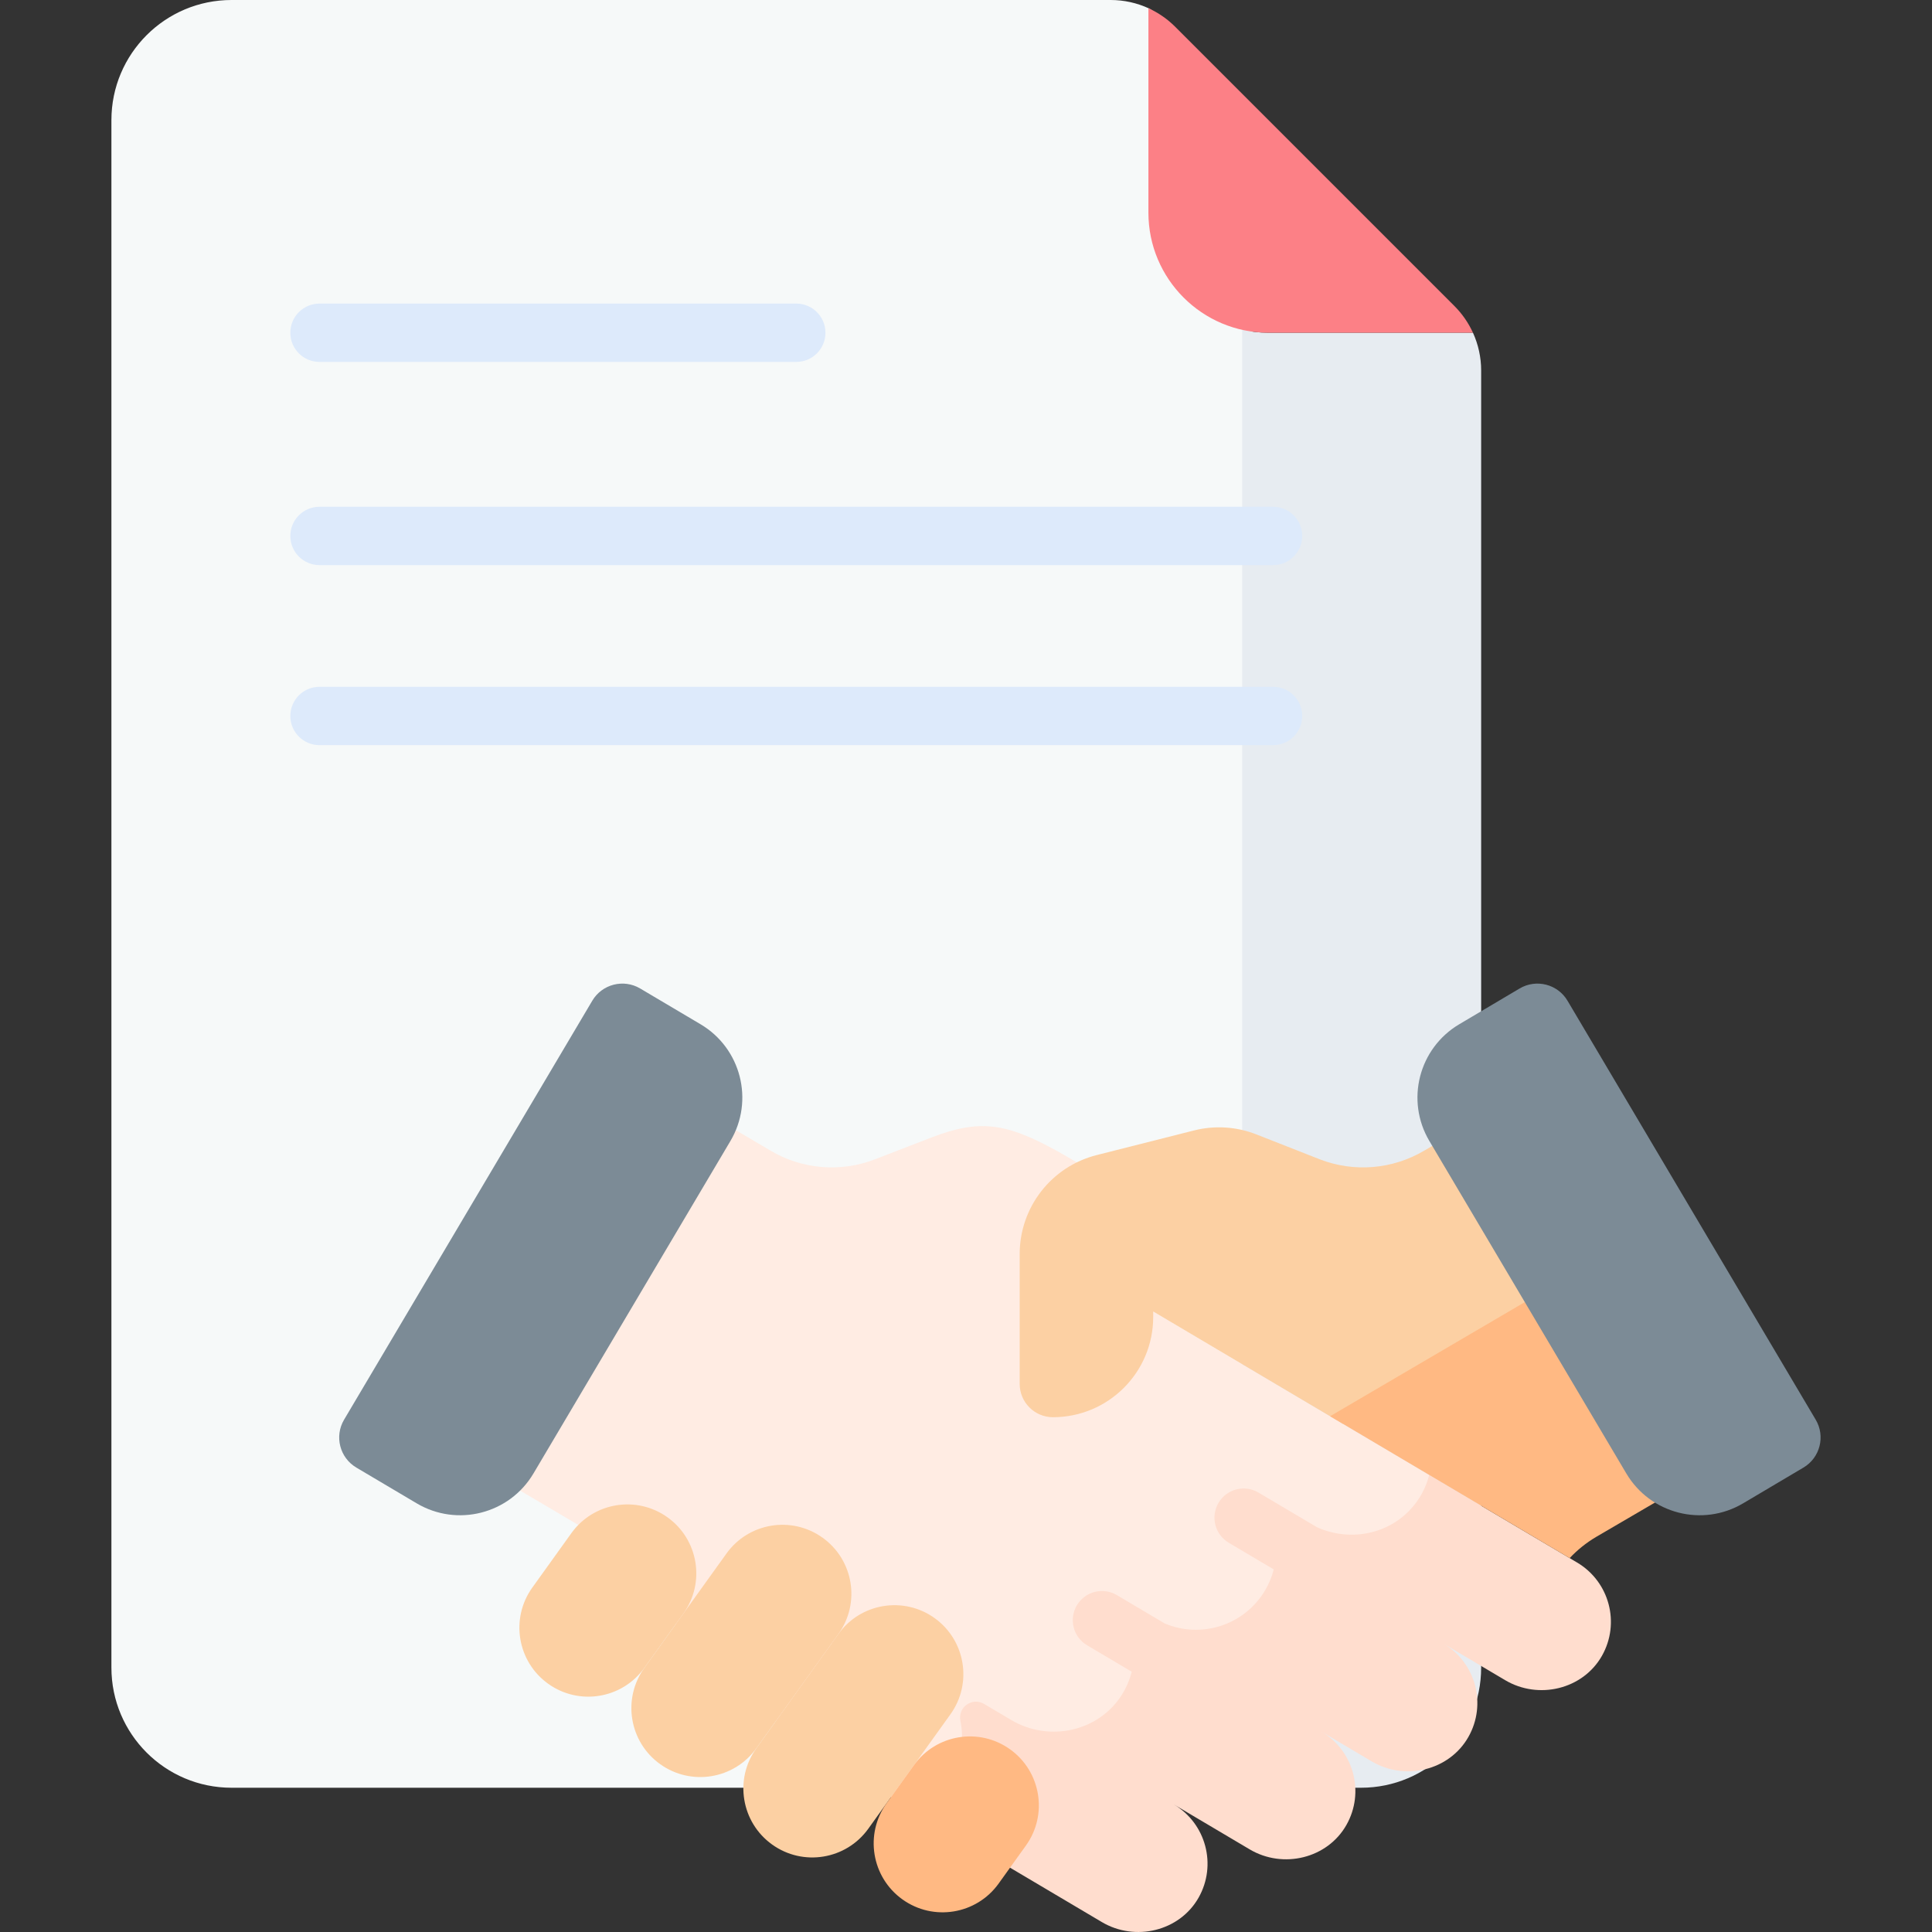
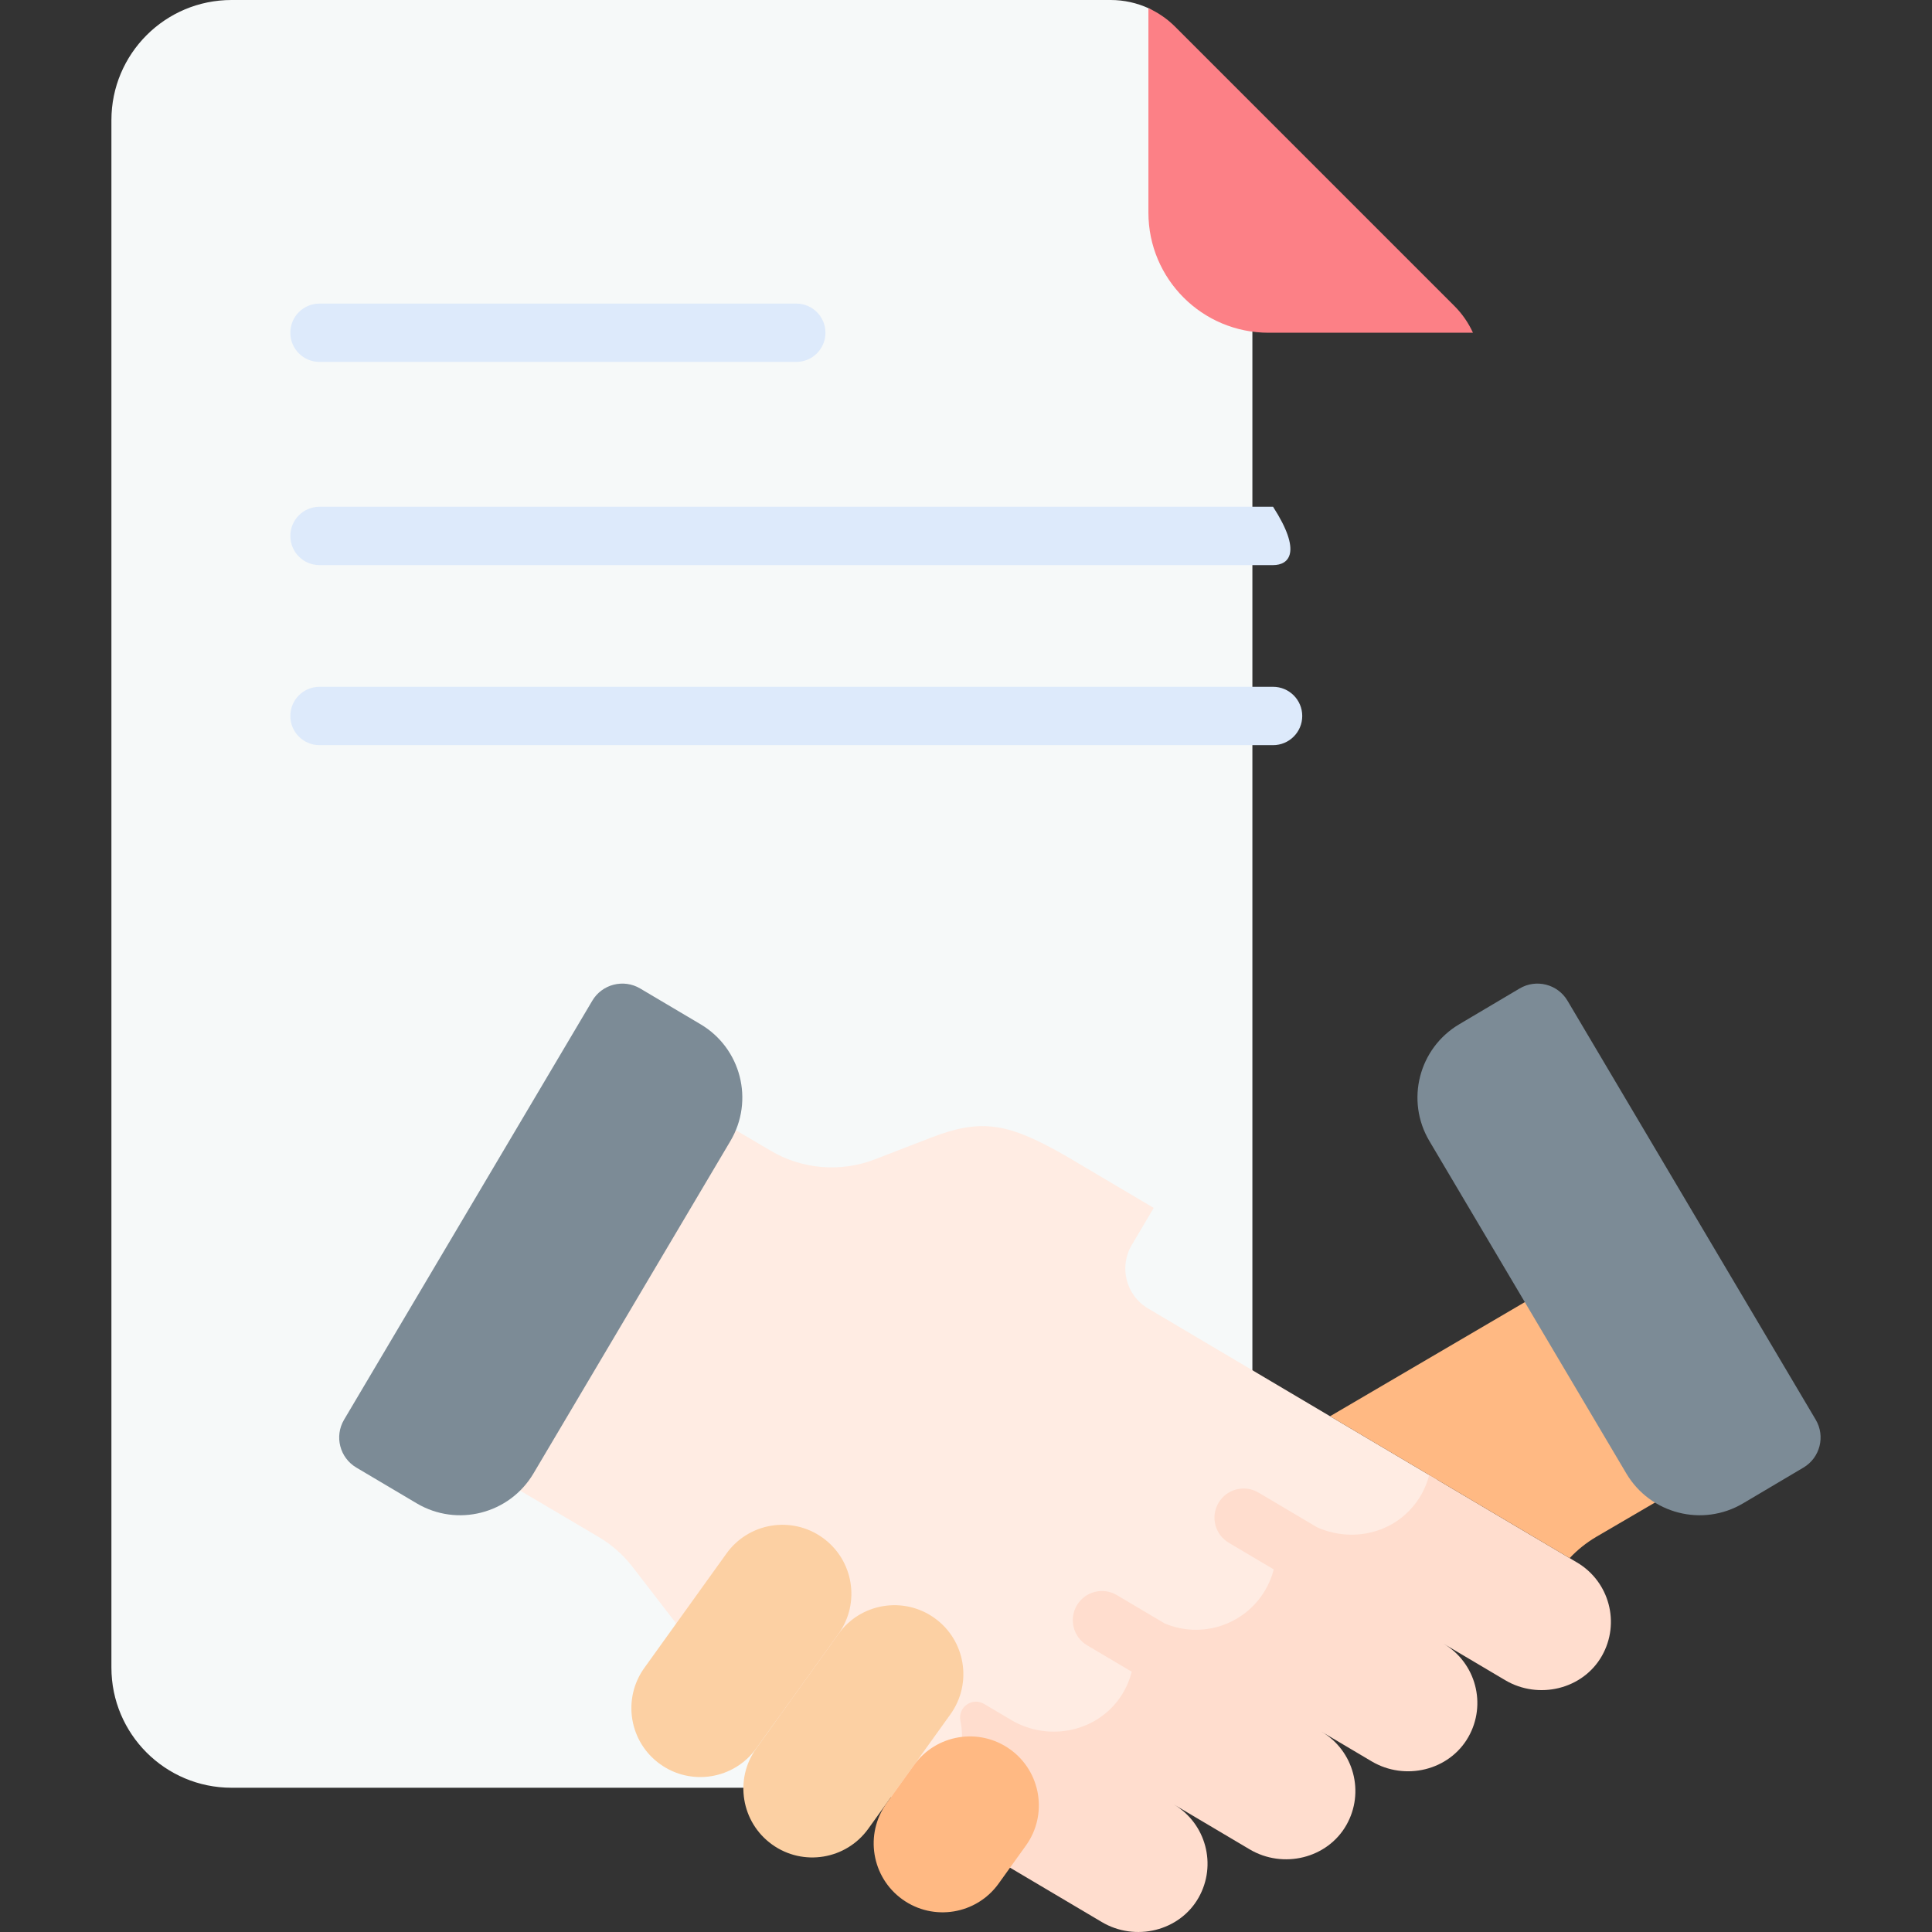
<svg xmlns="http://www.w3.org/2000/svg" width="132" height="132" viewBox="0 0 132 132" fill="none">
  <rect x="0" y="0" width="132" height="132" fill="#333333" stroke="none" />
  <g clip-path="url(#clip0_10_284)">
    <path d="M85.567 114.873V22.022C81.841 21.189 79.056 17.862 79.056 13.885V1.474C79.056 1.091 78.842 0.734 78.494 0.573C77.684 0.199 76.796 0 75.887 0H15.819C11.287 0 7.612 3.675 7.612 8.208V113.936C7.612 118.469 11.287 122.144 15.82 122.144H81.314C83.852 120.714 85.567 117.994 85.567 114.873Z" fill="#F6F9F9" />
-     <path d="M86.67 22.734C86.052 22.734 85.451 22.664 84.872 22.534V113.936C84.872 118.469 81.197 122.144 76.664 122.144H92.989C97.522 122.144 101.197 118.469 101.197 113.936V25.31C101.197 24.413 101.002 23.536 100.637 22.734H86.67Z" fill="#E7ECF1" />
    <path d="M99.376 20.913L80.284 1.821C79.752 1.29 79.134 0.866 78.463 0.56V14.526C78.463 19.059 82.138 22.734 86.67 22.734H100.637C100.331 22.063 99.907 21.445 99.376 20.913Z" fill="#FC8086" />
    <path d="M77.326 85.059C77.326 85.059 78.05 83.837 78.826 82.528L72.894 79.019C68.982 76.773 67.152 76.358 63.622 77.723L59.775 79.21C57.434 80.115 54.807 79.897 52.648 78.617L42.351 72.546L27.726 97.232L40.911 105.015C41.804 105.544 42.588 106.238 43.222 107.06L47.665 112.822C50.119 115.692 55.184 119.415 58.433 121.34L63.048 124.074C64.007 123.623 64.848 122.895 65.43 121.914C66.152 120.695 66.345 119.311 66.082 118.024C65.996 117.605 66.169 117.175 66.518 116.928C66.867 116.681 67.329 116.663 67.697 116.881L69.551 117.979C72.145 119.516 75.556 118.781 77.139 116.216C78.368 114.224 78.164 111.771 76.839 110.022C76.775 109.937 76.778 109.821 76.85 109.743C76.92 109.666 77.034 109.649 77.123 109.703L79.381 111.05C81.987 112.594 85.352 111.733 86.897 109.127C88.032 107.211 87.864 104.886 86.662 103.176C86.592 103.076 86.599 102.942 86.682 102.854C86.763 102.768 86.894 102.749 86.996 102.81L89.87 104.512C92.093 105.829 94.969 105.526 96.761 103.666C97.422 102.98 97.951 101.938 98.195 101.097L78.434 89.395C76.931 88.504 76.435 86.563 77.326 85.059Z" fill="#FFECE3" />
    <path d="M107.751 106.756L97.648 100.773C97.426 101.637 96.997 102.474 96.297 103.201C94.657 104.903 92.108 105.301 89.984 104.347L85.984 101.977C85.037 101.416 83.815 101.729 83.254 102.676C82.693 103.623 83.006 104.845 83.953 105.406L87.027 107.227C86.901 107.719 86.704 108.202 86.432 108.662C85.014 111.055 82.06 111.977 79.568 110.915L76.304 108.981C75.357 108.42 74.135 108.733 73.574 109.68C73.013 110.627 73.326 111.849 74.273 112.41L77.325 114.218C77.191 114.745 76.976 115.262 76.674 115.751C75.091 118.316 71.68 119.051 69.087 117.514L67.233 116.416C66.864 116.198 66.403 116.216 66.053 116.463C65.704 116.71 65.531 117.14 65.617 117.559C65.88 118.846 65.687 120.23 64.965 121.448C64.347 122.491 63.436 123.249 62.401 123.691L75.285 131.323C77.556 132.669 80.587 131.953 81.89 129.656C83.153 127.429 82.405 124.591 80.193 123.28L85.385 126.356C87.657 127.702 90.687 126.986 91.99 124.689C93.254 122.462 92.506 119.624 90.293 118.313L93.719 120.343C95.99 121.689 99.021 120.973 100.324 118.676C101.588 116.449 100.84 113.61 98.627 112.3L102.844 114.798C105.115 116.143 108.146 115.428 109.449 113.131C110.712 110.904 109.964 108.066 107.751 106.756Z" fill="#FFDDCE" />
-     <path d="M111.975 85.436L105.212 74.021L97.304 78.617C95.144 79.897 92.517 80.115 90.176 79.21L85.838 77.506C84.481 76.973 82.991 76.878 81.577 77.236L74.93 78.918C71.835 79.701 69.668 82.486 69.668 85.678V94.552C69.668 95.807 70.684 96.827 71.939 96.828C75.722 96.83 78.79 93.764 78.79 89.981V89.605L91.757 97.284L111.975 85.436Z" fill="#FCD0A3" />
    <path d="M111.519 84.665L90.875 96.762L107.244 106.455C107.771 105.894 108.376 105.408 109.04 105.014L119.837 98.706L111.519 84.665Z" fill="#FFB983" />
-     <path d="M46.69 110.242L44.022 113.958C42.505 116.071 39.563 116.554 37.45 115.038C35.337 113.521 34.854 110.578 36.371 108.466L39.038 104.75C40.555 102.637 43.498 102.154 45.61 103.671C47.723 105.187 48.206 108.13 46.69 110.242Z" fill="#FCD0A3" />
    <path d="M57.285 111.634L51.673 119.451C50.156 121.564 47.214 122.047 45.101 120.53C42.988 119.014 42.505 116.071 44.022 113.958L49.634 106.142C51.15 104.029 54.093 103.546 56.205 105.063C58.319 106.579 58.802 109.522 57.285 111.634Z" fill="#FCD0A3" />
    <path d="M64.936 117.127L59.325 124.944C57.808 127.057 54.865 127.54 52.753 126.023C50.64 124.506 50.157 121.564 51.673 119.451L57.285 111.635C58.802 109.522 61.744 109.039 63.857 110.555C65.97 112.072 66.453 115.015 64.936 117.127Z" fill="#FCD0A3" />
    <path d="M70.094 126.093L68.228 128.693C66.711 130.805 63.768 131.288 61.656 129.772C59.543 128.255 59.06 125.313 60.576 123.2L62.443 120.601C63.959 118.488 66.902 118.005 69.014 119.521C71.127 121.038 71.61 123.981 70.094 126.093Z" fill="#FFB983" />
    <path d="M47.863 69.98L43.738 67.536C42.603 66.864 41.138 67.239 40.466 68.373L23.508 96.998C22.836 98.132 23.211 99.597 24.346 100.269L28.471 102.713C31.237 104.352 34.809 103.438 36.448 100.671L49.904 77.957C51.543 75.19 50.63 71.619 47.863 69.98Z" fill="#7C8B96" />
    <path d="M103.825 67.536L99.7 69.98C96.934 71.619 96.019 75.19 97.659 77.957L111.115 100.671C112.755 103.438 116.326 104.352 119.093 102.713L123.217 100.269C124.352 99.597 124.727 98.132 124.055 96.998L107.097 68.373C106.425 67.239 104.96 66.864 103.825 67.536Z" fill="#7C8B96" />
-     <path d="M86.98 38.61H21.828C20.728 38.61 19.836 37.718 19.836 36.617C19.836 35.517 20.728 34.624 21.828 34.624H86.98C88.081 34.624 88.973 35.517 88.973 36.617C88.973 37.718 88.081 38.61 86.98 38.61Z" fill="#DDEAFB" />
+     <path d="M86.98 38.61H21.828C20.728 38.61 19.836 37.718 19.836 36.617C19.836 35.517 20.728 34.624 21.828 34.624H86.98C88.973 37.718 88.081 38.61 86.98 38.61Z" fill="#DDEAFB" />
    <path d="M54.404 24.727H21.828C20.728 24.727 19.836 23.835 19.836 22.735C19.836 21.634 20.728 20.742 21.828 20.742H54.404C55.505 20.742 56.397 21.634 56.397 22.735C56.397 23.835 55.505 24.727 54.404 24.727Z" fill="#DDEAFB" />
    <path d="M86.98 50.911H21.828C20.728 50.911 19.836 50.019 19.836 48.918C19.836 47.818 20.728 46.925 21.828 46.925H86.98C88.081 46.925 88.973 47.818 88.973 48.918C88.973 50.019 88.081 50.911 86.98 50.911Z" fill="#DDEAFB" />
  </g>
  <defs>
    <clipPath id="clip0_10_284">
      <rect width="132" height="132" fill="white" />
    </clipPath>
  </defs>
</svg>